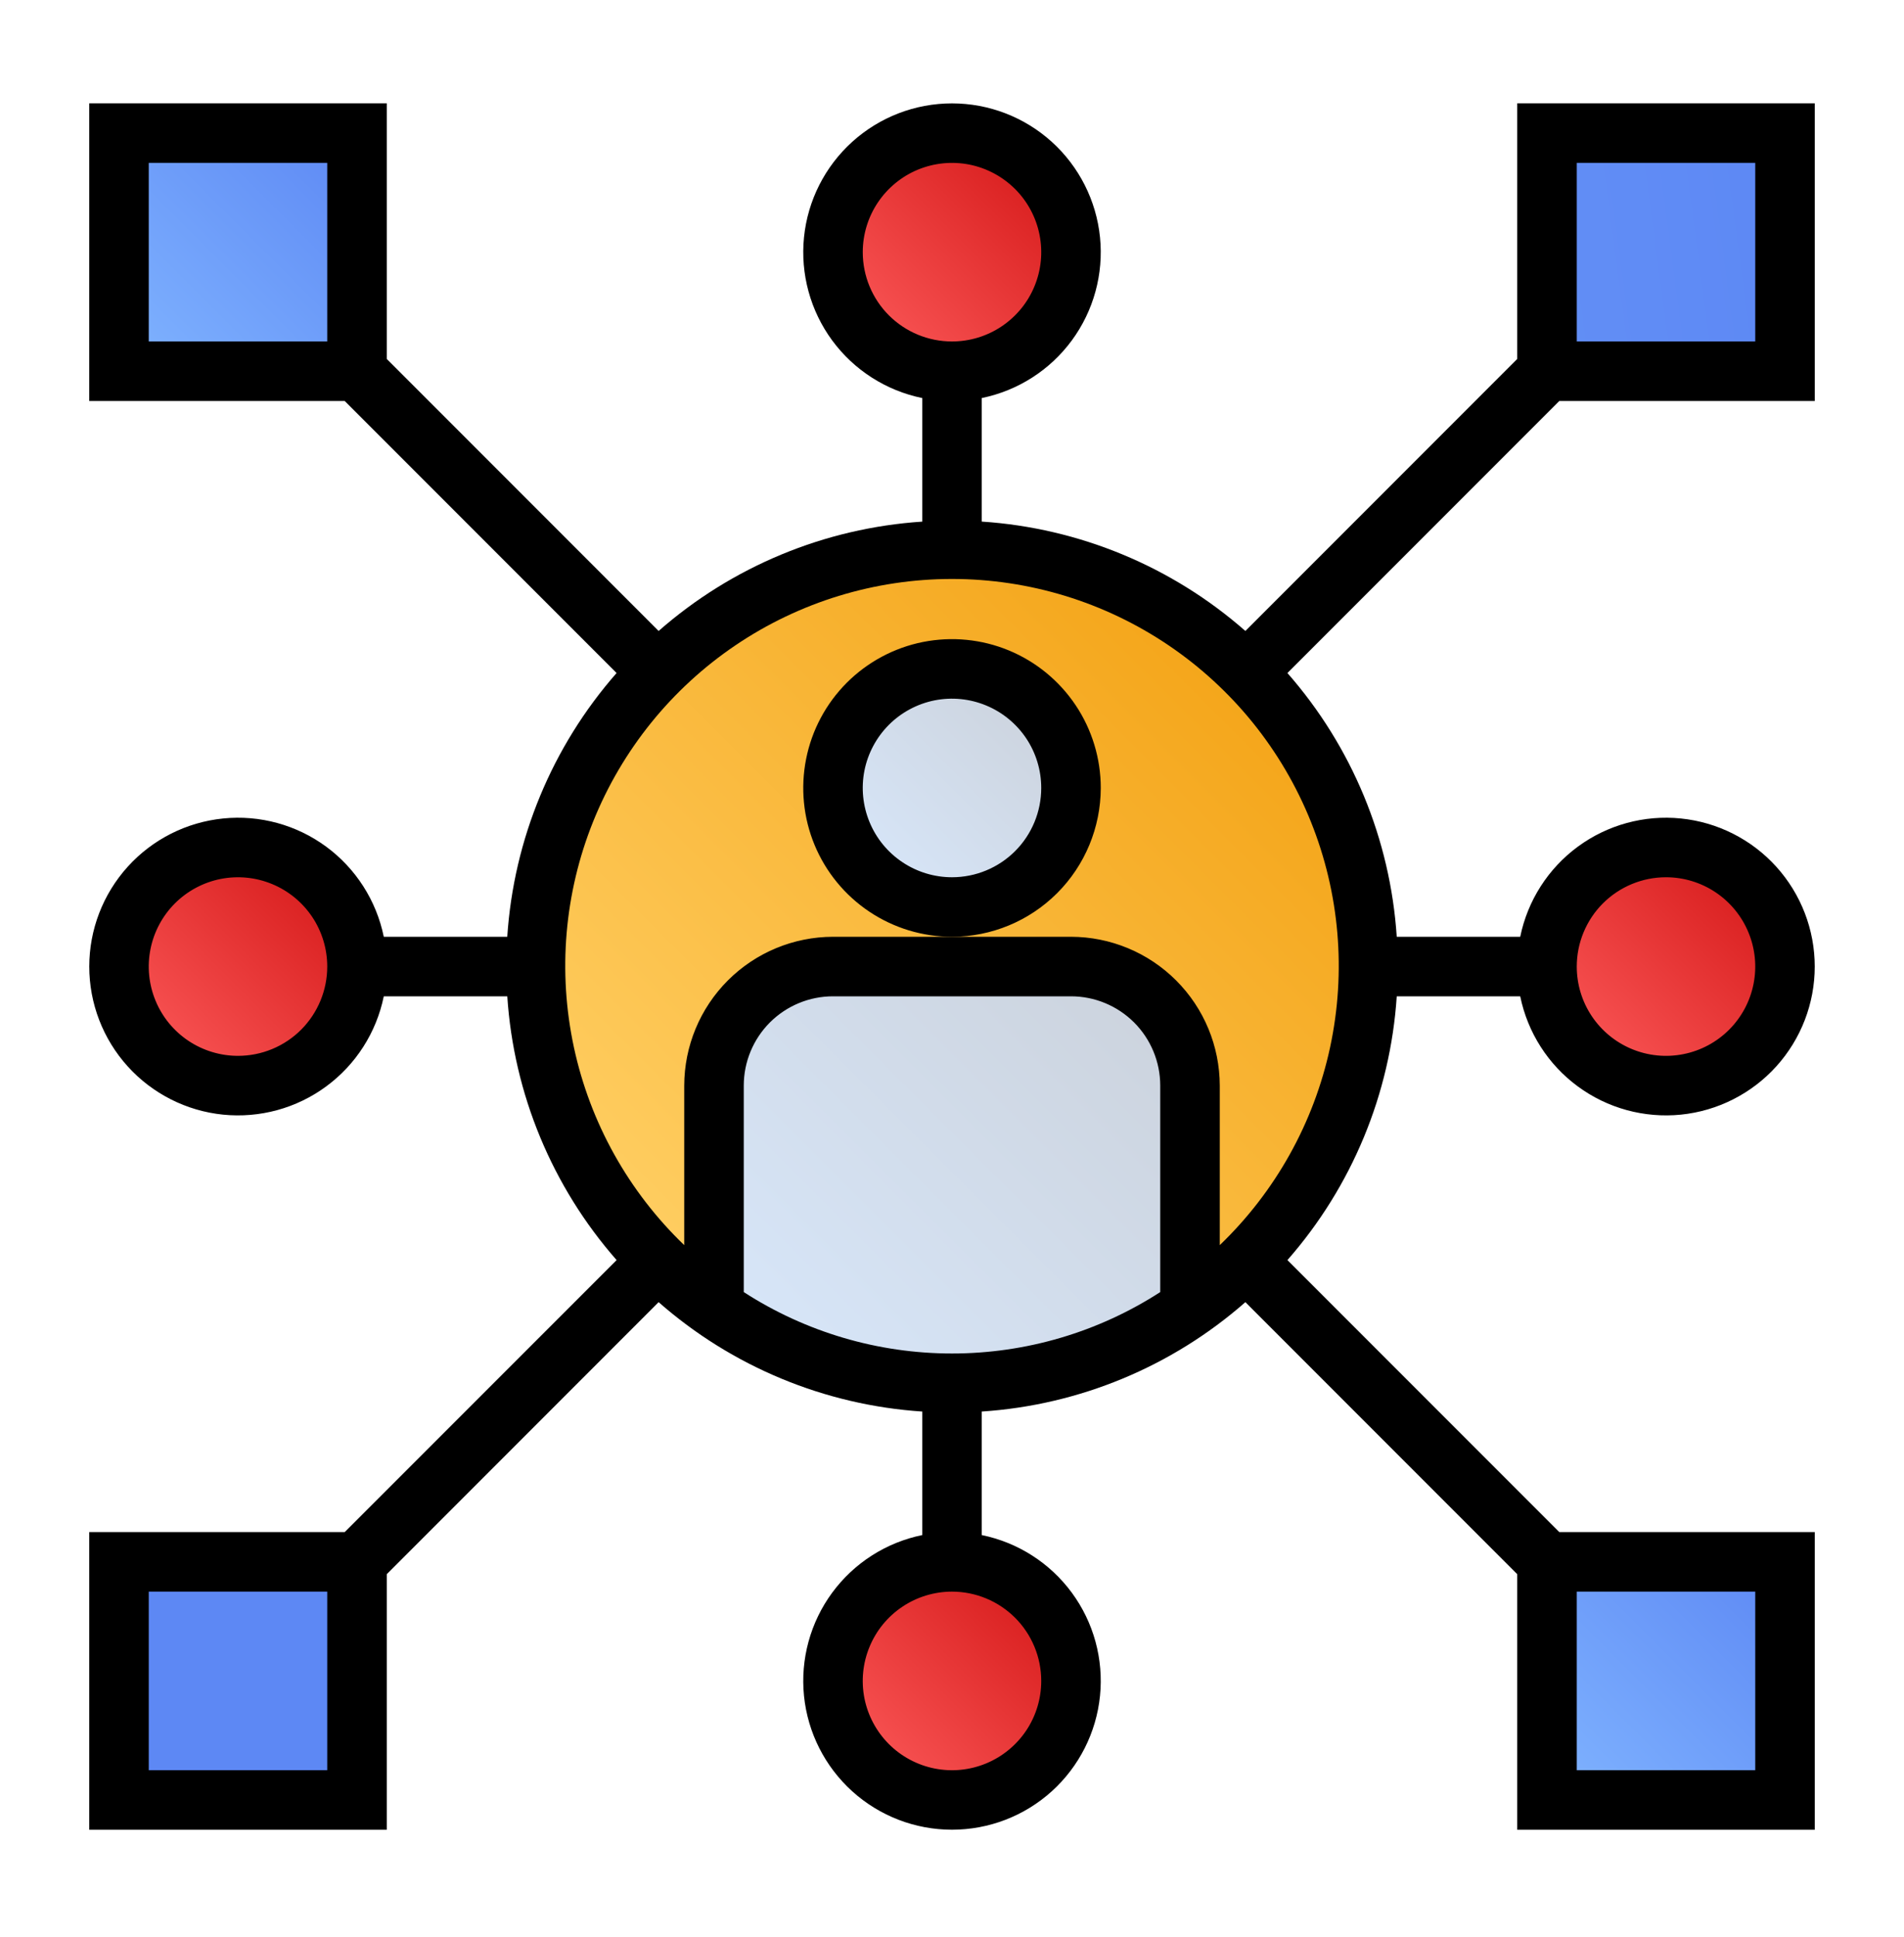
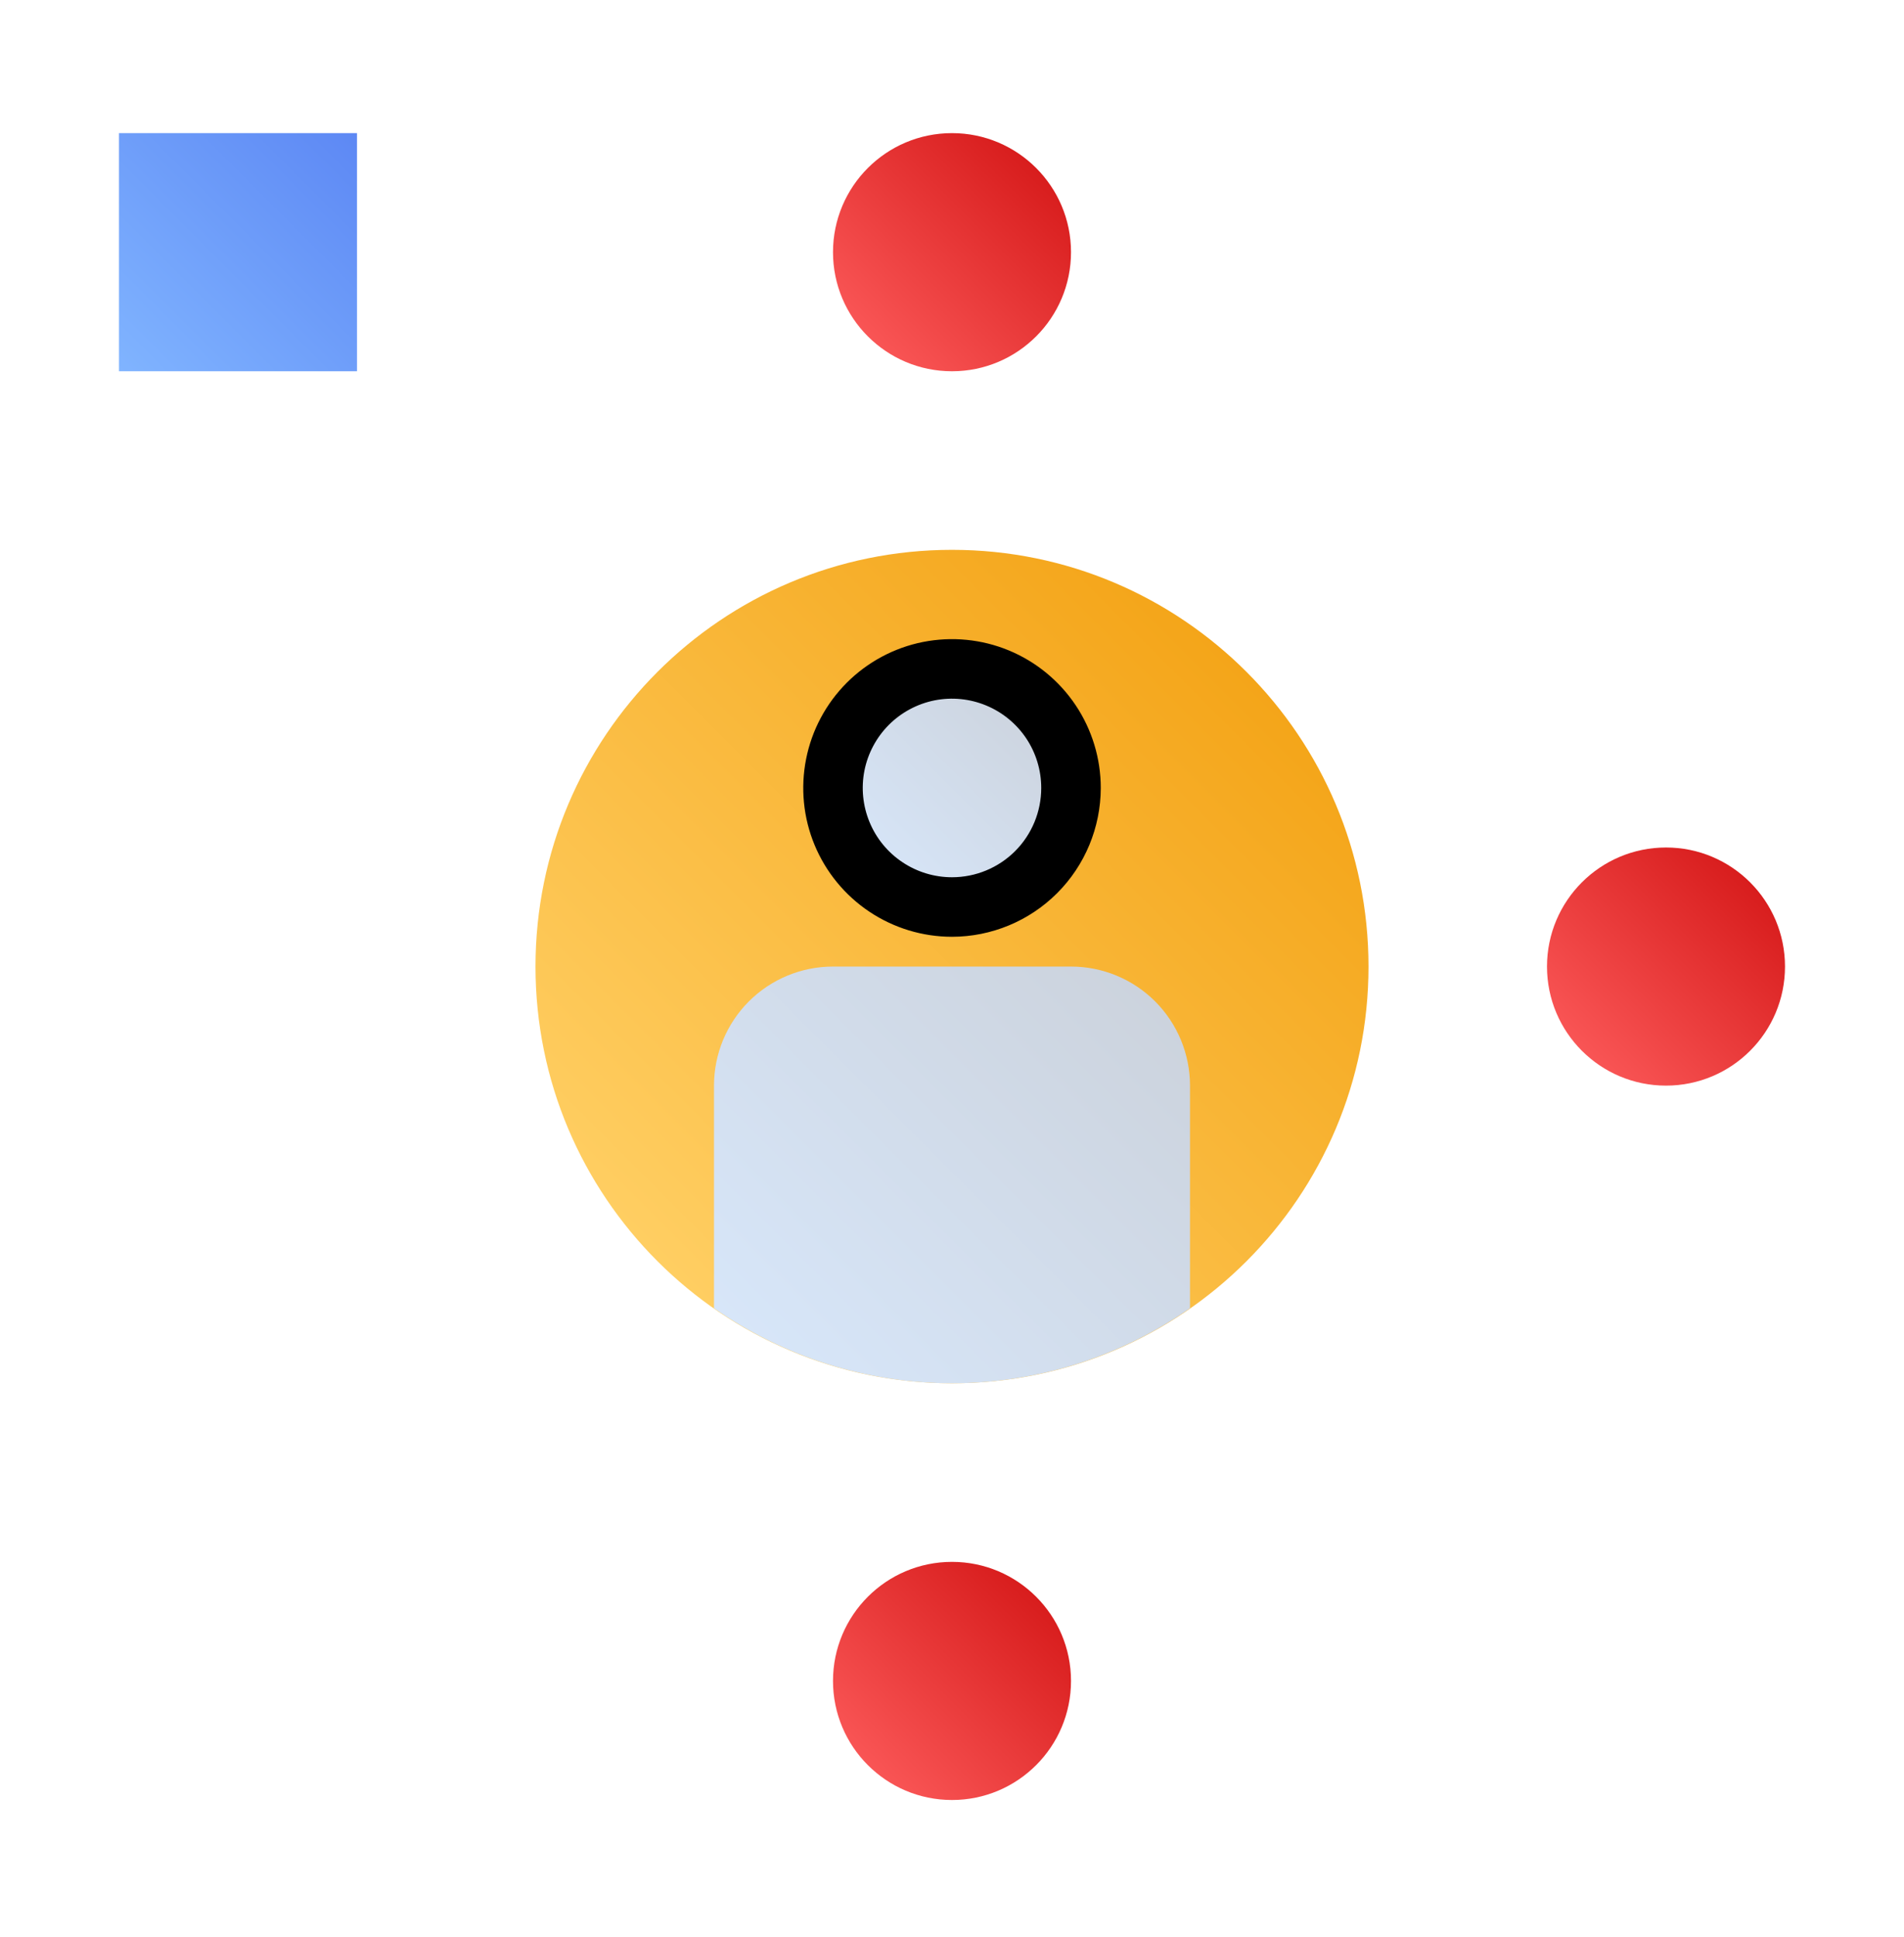
<svg xmlns="http://www.w3.org/2000/svg" width="60" height="61" viewBox="0 0 60 61" fill="none">
  <path d="M30 43.568C37.249 43.568 43.125 37.692 43.125 30.443C43.125 23.194 37.249 17.318 30 17.318C22.751 17.318 16.875 23.194 16.875 30.443C16.875 37.692 22.751 43.568 30 43.568Z" fill="url(#paint0_linear_1884_23429)" />
  <path d="M30 28.568C32.071 28.568 33.75 26.889 33.75 24.818C33.75 22.747 32.071 21.068 30 21.068C27.929 21.068 26.25 22.747 26.25 24.818C26.25 26.889 27.929 28.568 30 28.568Z" fill="url(#paint1_linear_1884_23429)" />
  <path d="M37.5 34.193V41.205C35.301 42.743 32.683 43.568 30 43.568C27.317 43.568 24.699 42.743 22.5 41.205V34.193C22.5 33.198 22.895 32.245 23.598 31.541C24.302 30.838 25.255 30.443 26.25 30.443H33.75C34.745 30.443 35.698 30.838 36.402 31.541C37.105 32.245 37.5 33.198 37.5 34.193Z" fill="url(#paint2_linear_1884_23429)" />
  <path d="M30 11.693C32.071 11.693 33.75 10.014 33.75 7.943C33.75 5.872 32.071 4.193 30 4.193C27.929 4.193 26.25 5.872 26.25 7.943C26.25 10.014 27.929 11.693 30 11.693Z" fill="url(#paint3_linear_1884_23429)" />
  <path d="M30 56.693C32.071 56.693 33.75 55.014 33.75 52.943C33.75 50.872 32.071 49.193 30 49.193C27.929 49.193 26.25 50.872 26.25 52.943C26.25 55.014 27.929 56.693 30 56.693Z" fill="url(#paint4_linear_1884_23429)" />
  <path d="M52.5 34.193C54.571 34.193 56.25 32.514 56.25 30.443C56.25 28.372 54.571 26.693 52.5 26.693C50.429 26.693 48.75 28.372 48.75 30.443C48.75 32.514 50.429 34.193 52.5 34.193Z" fill="url(#paint5_linear_1884_23429)" />
-   <path d="M7.5 34.193C9.571 34.193 11.25 32.514 11.25 30.443C11.25 28.372 9.571 26.693 7.5 26.693C5.429 26.693 3.75 28.372 3.75 30.443C3.75 32.514 5.429 34.193 7.5 34.193Z" fill="url(#paint6_linear_1884_23429)" />
-   <path d="M48.75 49.193H56.25V56.693H48.75V49.193Z" fill="url(#paint7_linear_1884_23429)" />
-   <path d="M48.75 4.193H56.25V11.693H48.75V4.193Z" fill="url(#paint8_linear_1884_23429)" />
  <path d="M3.75 4.193H11.25V11.693H3.75V4.193Z" fill="url(#paint9_linear_1884_23429)" />
-   <path d="M3.75 49.193H11.25V56.693H3.75V49.193Z" fill="url(#paint10_linear_1884_23429)" />
-   <path d="M40.57 21.198L49.138 12.63H57.188V3.255H47.812V11.305L39.245 19.873C36.931 17.841 34.01 16.63 30.938 16.428V12.537C32.076 12.304 33.087 11.658 33.776 10.722C34.464 9.786 34.781 8.628 34.664 7.473C34.547 6.317 34.005 5.246 33.144 4.467C32.282 3.688 31.162 3.256 30 3.256C28.838 3.256 27.718 3.688 26.856 4.467C25.995 5.246 25.453 6.317 25.336 7.473C25.22 8.628 25.536 9.786 26.224 10.722C26.913 11.658 27.924 12.304 29.062 12.537V16.429C25.99 16.631 23.069 17.842 20.755 19.873L12.188 11.305V3.255H2.812V12.63H10.862L19.43 21.198C17.398 23.512 16.187 26.433 15.985 29.505H12.094C11.861 28.367 11.215 27.356 10.279 26.667C9.344 25.979 8.186 25.662 7.03 25.779C5.874 25.896 4.803 26.438 4.024 27.299C3.245 28.161 2.813 29.281 2.813 30.443C2.813 31.605 3.245 32.725 4.024 33.587C4.803 34.448 5.874 34.99 7.03 35.107C8.186 35.223 9.344 34.907 10.279 34.218C11.215 33.53 11.861 32.519 12.094 31.38H15.986C16.188 34.453 17.399 37.373 19.431 39.688L10.862 48.255H2.812V57.63H12.188V49.581L20.755 41.013C23.069 43.045 25.99 44.256 29.062 44.458V48.349C27.924 48.581 26.913 49.228 26.224 50.164C25.536 51.099 25.22 52.257 25.336 53.413C25.453 54.569 25.995 55.64 26.856 56.419C27.718 57.198 28.838 57.629 30 57.629C31.162 57.629 32.282 57.198 33.144 56.419C34.005 55.64 34.547 54.569 34.664 53.413C34.781 52.257 34.464 51.099 33.776 50.164C33.087 49.228 32.076 48.581 30.938 48.349V44.458C34.01 44.256 36.931 43.045 39.245 41.013L47.812 49.581V57.63H57.188V48.255H49.138L40.57 39.688C42.602 37.373 43.813 34.453 44.015 31.38H47.906C48.139 32.519 48.785 33.53 49.721 34.218C50.657 34.907 51.814 35.223 52.97 35.107C54.126 34.99 55.197 34.448 55.976 33.587C56.755 32.725 57.187 31.605 57.187 30.443C57.187 29.281 56.755 28.161 55.976 27.299C55.197 26.438 54.126 25.896 52.97 25.779C51.814 25.662 50.657 25.979 49.721 26.667C48.785 27.356 48.139 28.367 47.906 29.505H44.015C43.813 26.433 42.602 23.512 40.57 21.198ZM7.5 33.255C6.944 33.255 6.4 33.09 5.937 32.781C5.475 32.472 5.114 32.033 4.902 31.519C4.689 31.005 4.633 30.44 4.742 29.894C4.85 29.349 5.118 28.848 5.511 28.454C5.905 28.061 6.406 27.793 6.951 27.684C7.497 27.576 8.062 27.632 8.576 27.845C9.09 28.057 9.529 28.418 9.839 28.88C10.148 29.343 10.312 29.887 10.312 30.443C10.312 31.189 10.016 31.904 9.489 32.432C8.961 32.959 8.246 33.255 7.5 33.255ZM52.5 27.63C53.056 27.63 53.6 27.795 54.062 28.104C54.525 28.413 54.886 28.853 55.098 29.367C55.311 29.881 55.367 30.446 55.258 30.992C55.15 31.537 54.882 32.038 54.489 32.432C54.095 32.825 53.594 33.093 53.049 33.201C52.503 33.31 51.938 33.254 51.424 33.041C50.91 32.828 50.471 32.468 50.161 32.005C49.852 31.543 49.688 30.999 49.688 30.443C49.688 29.697 49.984 28.982 50.511 28.454C51.039 27.927 51.754 27.63 52.5 27.63ZM49.688 5.13H55.312V10.755H49.688V5.13ZM27.188 7.943C27.188 7.387 27.352 6.843 27.662 6.38C27.971 5.918 28.41 5.557 28.924 5.344C29.438 5.132 30.003 5.076 30.549 5.184C31.094 5.293 31.595 5.561 31.989 5.954C32.382 6.347 32.65 6.849 32.758 7.394C32.867 7.94 32.811 8.505 32.598 9.019C32.386 9.533 32.025 9.972 31.562 10.281C31.1 10.59 30.556 10.755 30 10.755C29.254 10.755 28.539 10.459 28.011 9.932C27.484 9.404 27.188 8.689 27.188 7.943ZM10.312 10.755H4.688V5.13H10.312V10.755ZM10.312 55.755H4.688V50.13H10.312V55.755ZM36.562 40.696C34.607 41.959 32.328 42.63 30 42.63C27.672 42.63 25.393 41.959 23.438 40.696V34.193C23.438 33.447 23.734 32.732 24.261 32.204C24.789 31.677 25.504 31.38 26.25 31.38H33.75C34.496 31.38 35.211 31.677 35.739 32.204C36.266 32.732 36.562 33.447 36.562 34.193V40.696ZM32.812 52.943C32.812 53.499 32.648 54.043 32.339 54.505C32.029 54.968 31.59 55.328 31.076 55.541C30.562 55.754 29.997 55.81 29.451 55.701C28.906 55.593 28.405 55.325 28.011 54.932C27.618 54.538 27.35 54.037 27.241 53.492C27.133 52.946 27.189 52.38 27.402 51.867C27.614 51.353 27.975 50.913 28.438 50.604C28.9 50.295 29.444 50.13 30 50.13C30.746 50.13 31.461 50.427 31.989 50.954C32.516 51.482 32.812 52.197 32.812 52.943ZM49.688 50.13H55.312V55.755H49.688V50.13ZM38.438 39.217V34.193C38.436 32.95 37.942 31.759 37.063 30.88C36.184 30.001 34.993 29.507 33.75 29.505H26.25C25.007 29.507 23.816 30.001 22.937 30.88C22.058 31.759 21.564 32.95 21.562 34.193V39.217C19.808 37.533 18.596 35.363 18.085 32.986C17.574 30.608 17.785 28.132 18.692 25.875C19.6 23.619 21.162 21.686 23.177 20.324C25.192 18.962 27.568 18.235 30 18.235C32.432 18.235 34.808 18.962 36.823 20.324C38.839 21.686 40.4 23.619 41.307 25.875C42.215 28.132 42.426 30.608 41.915 32.986C41.404 35.363 40.192 37.533 38.438 39.217Z" fill="black" />
+   <path d="M3.75 49.193V56.693H3.75V49.193Z" fill="url(#paint10_linear_1884_23429)" />
  <path d="M34.688 24.818C34.688 23.891 34.413 22.985 33.898 22.214C33.382 21.443 32.65 20.842 31.794 20.487C30.937 20.132 29.995 20.04 29.085 20.22C28.176 20.401 27.341 20.848 26.685 21.503C26.03 22.159 25.583 22.994 25.403 23.903C25.222 24.813 25.314 25.755 25.669 26.612C26.024 27.468 26.625 28.2 27.396 28.715C28.167 29.23 29.073 29.505 30 29.505C31.243 29.504 32.434 29.009 33.313 28.131C34.192 27.252 34.686 26.061 34.688 24.818ZM30 27.63C29.444 27.63 28.9 27.465 28.438 27.156C27.975 26.847 27.614 26.408 27.402 25.894C27.189 25.38 27.133 24.815 27.241 24.269C27.35 23.724 27.618 23.223 28.011 22.829C28.405 22.436 28.906 22.168 29.451 22.059C29.997 21.951 30.562 22.007 31.076 22.22C31.59 22.432 32.029 22.793 32.339 23.255C32.648 23.718 32.812 24.262 32.812 24.818C32.812 25.564 32.516 26.279 31.989 26.807C31.461 27.334 30.746 27.63 30 27.63Z" fill="black" />
  <defs>
    <linearGradient id="paint0_linear_1884_23429" x1="20.72" y1="39.723" x2="39.28" y2="21.163" gradientUnits="userSpaceOnUse">
      <stop stop-color="#FFCE62" />
      <stop offset="1" stop-color="#F4A519" />
    </linearGradient>
    <linearGradient id="paint1_linear_1884_23429" x1="27.349" y1="27.469" x2="32.651" y2="22.167" gradientUnits="userSpaceOnUse">
      <stop stop-color="#D7E6F9" />
      <stop offset="1" stop-color="#CCD3DD" />
    </linearGradient>
    <linearGradient id="paint2_linear_1884_23429" x1="24.109" y1="42.814" x2="35.891" y2="31.031" gradientUnits="userSpaceOnUse">
      <stop stop-color="#D7E6F9" />
      <stop offset="1" stop-color="#CCD3DD" />
    </linearGradient>
    <linearGradient id="paint3_linear_1884_23429" x1="27.349" y1="10.594" x2="32.651" y2="5.292" gradientUnits="userSpaceOnUse">
      <stop stop-color="#F95555" />
      <stop offset="1" stop-color="#D81D1D" />
    </linearGradient>
    <linearGradient id="paint4_linear_1884_23429" x1="27.349" y1="55.594" x2="32.651" y2="50.292" gradientUnits="userSpaceOnUse">
      <stop stop-color="#F95555" />
      <stop offset="1" stop-color="#D81D1D" />
    </linearGradient>
    <linearGradient id="paint5_linear_1884_23429" x1="49.849" y1="33.094" x2="55.151" y2="27.792" gradientUnits="userSpaceOnUse">
      <stop stop-color="#F95555" />
      <stop offset="1" stop-color="#D81D1D" />
    </linearGradient>
    <linearGradient id="paint6_linear_1884_23429" x1="4.849" y1="33.094" x2="10.151" y2="27.792" gradientUnits="userSpaceOnUse">
      <stop stop-color="#F95555" />
      <stop offset="1" stop-color="#D81D1D" />
    </linearGradient>
    <linearGradient id="paint7_linear_1884_23429" x1="48.75" y1="56.693" x2="56.25" y2="49.193" gradientUnits="userSpaceOnUse">
      <stop stop-color="#80B4FF" />
      <stop offset="1" stop-color="#5D88F4" />
    </linearGradient>
    <linearGradient id="paint8_linear_1884_23429" x1="3.35276e-07" y1="11.693" x2="56.25" y2="4.193" gradientUnits="userSpaceOnUse">
      <stop stop-color="#80B4FF" />
      <stop offset="1" stop-color="#5D88F4" />
    </linearGradient>
    <linearGradient id="paint9_linear_1884_23429" x1="3.75" y1="11.693" x2="11.25" y2="4.193" gradientUnits="userSpaceOnUse">
      <stop stop-color="#80B4FF" />
      <stop offset="1" stop-color="#5D88F4" />
    </linearGradient>
    <linearGradient id="paint10_linear_1884_23429" x1="3.75" y1="0.443" x2="11.25" y2="49.193" gradientUnits="userSpaceOnUse">
      <stop stop-color="#80B4FF" />
      <stop offset="1" stop-color="#5D88F4" />
    </linearGradient>
  </defs>
</svg>